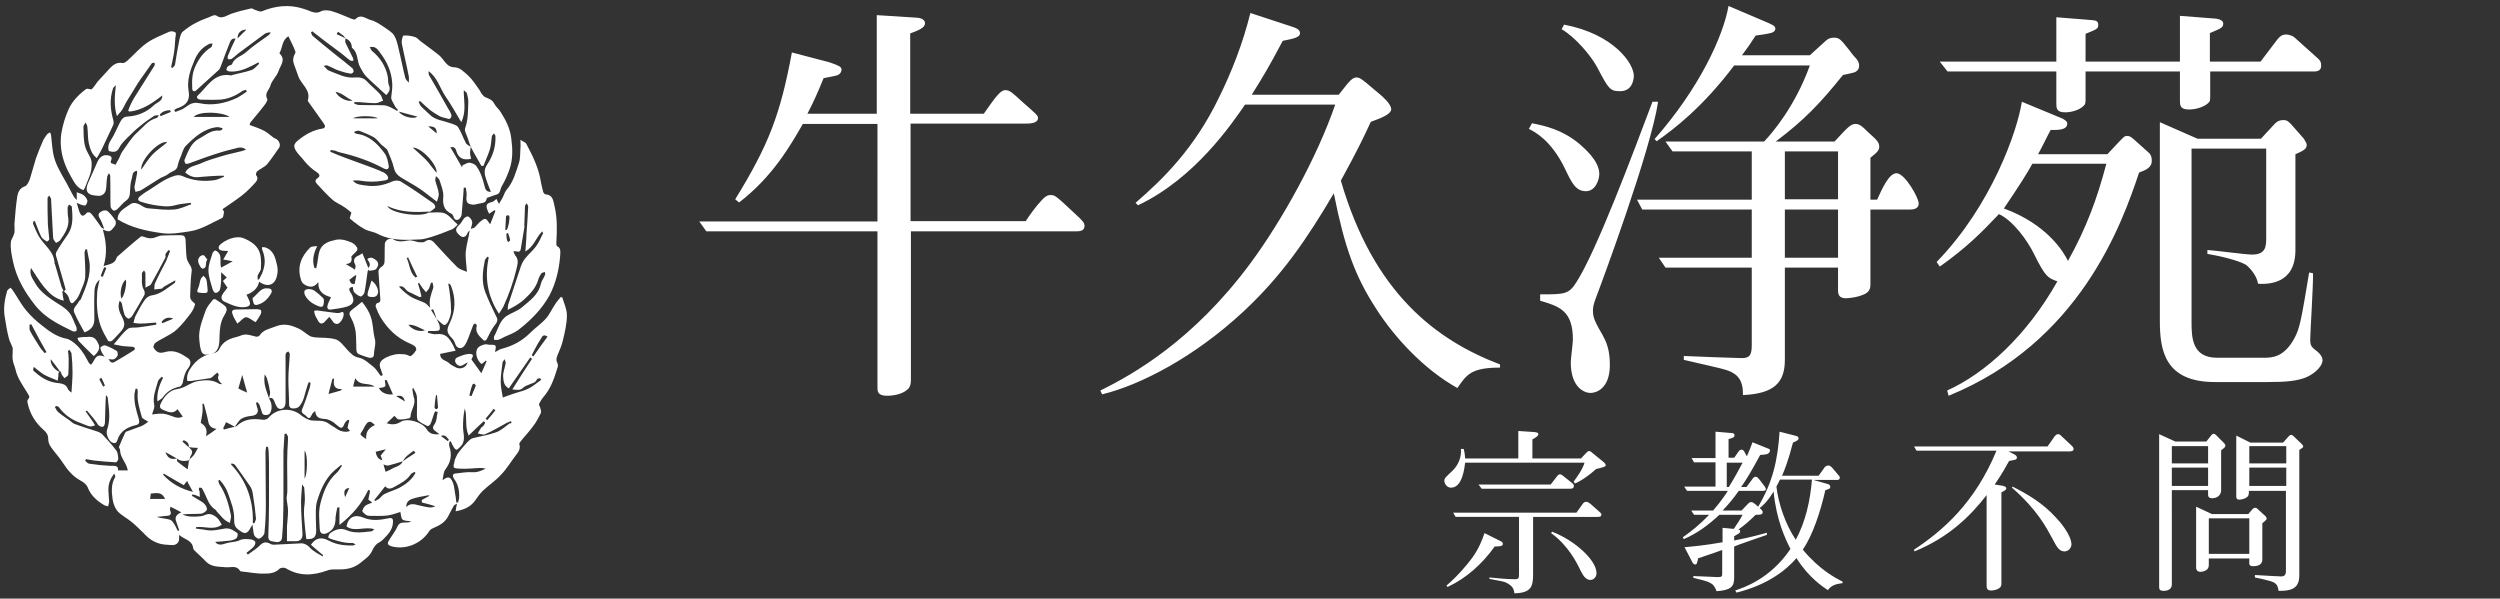
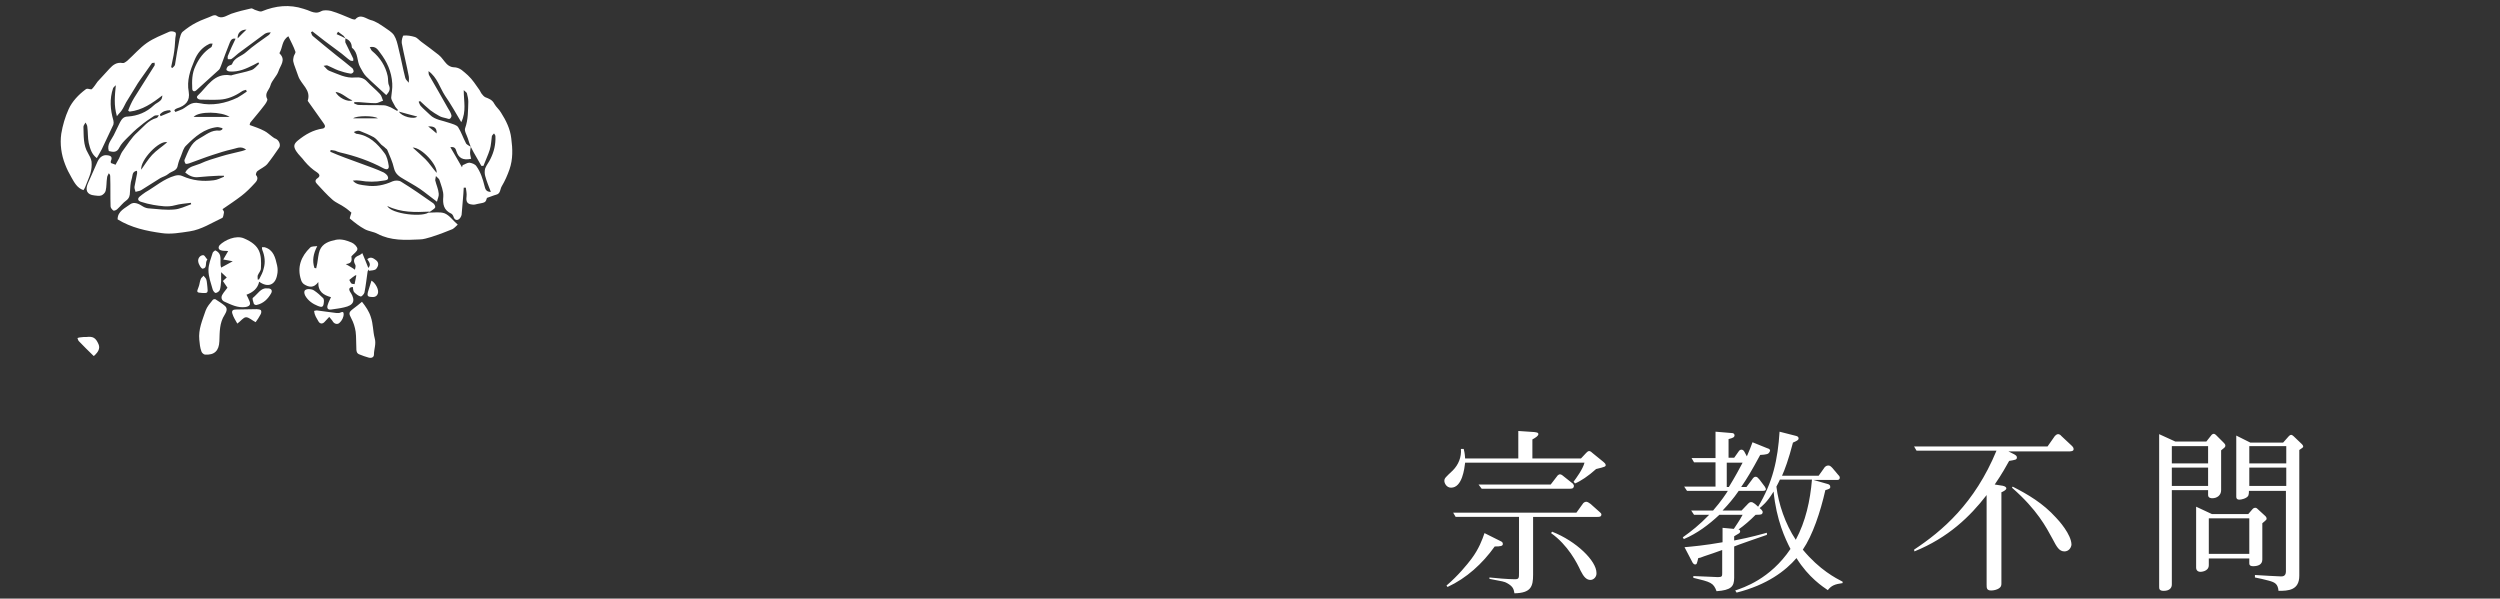
<svg xmlns="http://www.w3.org/2000/svg" version="1.1" id="レイヤー_1" x="0" y="0" viewBox="0 0 710 170" xml:space="preserve">
  <rect x="0" y="0" width="710" height="170" fill="#333333" stroke="none" />
  <style>.st0,.st1{fill:#fff}.st1{fill-rule:evenodd;clip-rule:evenodd}</style>
-   <path class="st0" d="M305.5 65.7h-46.8V107c0 1.5.1 2.9-1.2 3.8-1.6 1.3-4.2 1.6-5.5 1.6-2.9 0-2.8-1.3-2.8-2.7v-44h-48.6l-2-2.8h50.6V35.2H228c-3.6 6.3-8.7 15.1-18.1 22.3l-1.1-.9c9.6-15.6 12.8-24.1 16.1-41.7l10.7 2.8c2.5.9 3.4 1.2 3.4 2.1 0 .2-.1 1.2-1.3 1.6-.6.2-3.3.7-3.8.8-1.9 4.7-3.1 7.2-4.6 10.1H249v-28l11 .7c.7 0 2.7.2 2.7 1.6 0 1.3-1.8 2-4.2 2.9v22.8h20.9c3.3-4.7 4.7-6.7 6.1-6.7 1.3 0 2.1.8 4.7 3.2 4.1 3.6 4.6 4 4.6 4.7 0 1.6-2.5 1.6-3.6 1.6h-32.6v27.7h32.7c1.2-1.8 2.8-4.1 4.6-6 1.3-1.4 2-1.4 2.5-1.4 1.1 0 1.3 0 6.8 5.2 2.5 2.3 2.8 2.7 2.8 3.6 0 1.5-1.6 1.5-2.5 1.5zM413.9 110.2c-9.7-5.4-18-14.6-23-22.4-6.1-9.4-9-17.4-12.1-32.9-7.6 12.9-14.7 23.4-25.8 33.7-13.8 12.8-29 20.7-40 23.4l-.5-1.1c9.2-4.5 26.4-14.2 42.6-36.1 8.9-12 19-30.2 24.1-45.1h-25.6c-3.8 5.5-14.3 21-30.4 28.6l-.7-.7c7.9-6.8 16.7-15.5 23.6-29.7 3.8-7.7 6.9-15.7 9-24.2l11.6 3.8c1.2.4 2.5.8 2.5 1.9 0 1.3-2 1.6-4.9 2.2-4.2 7.9-5.5 10-8.8 15.3h24.7l2.3-2.9c.6-.7 1.6-2 2.7-2 .9 0 1.4.4 2.9 1.6l3.8 3.2c.5.4 3.2 2.7 3.2 4.2 0 1.4-2.7 2.5-5.8 3.6-1.4 3.1-3.5 7.6-8.5 16.7 9.3 32 27.1 45.3 45.2 52.2v.9c-8.2 0-9.5 2-12.1 5.8zM450.4 54.3c-2.9 0-4-2.3-6.1-6.7-3.8-7.7-8.3-10.1-10.1-11l.9-1.6c4 .8 8.7 1.9 13.5 5.9 1.2 1.1 5.6 4.7 5.6 8.5 0 1.5-1 4.9-3.8 4.9zm2.8 30.4c-.7 1.9-.8 2.7-.8 3.4 0 1.6.1 2.6 2.6 6.8 1.1 2 2.2 4.2 2.2 8.7 0 7.2-4.3 8-5.5 8-1.6 0-5.6-1.4-5.6-8.7 0-.9.6-5.5.6-6.5 0-8.2-3.9-9.4-9.3-11v-1.8c6.8 0 8.1 0 10.2-3.3 5.8-8.9 16.3-37.1 21.7-51.4h1.6c-2.1 14-16.2 51.9-17.7 55.8zm6.9-58.8c-2.9 0-3.3-.7-6.5-6.8-1.9-3.5-6.3-8.6-10.1-10.8l.7-1.3C458.4 9.7 464 18.1 464 21.5c0 .5-.1 4.4-3.9 4.4zm82.5 33.6h-11.4v21.1c0 .9 0 2.1-1.6 2.9-2.3 1.1-5 1.2-5.4 1.2-1.4 0-2.2-.6-2.2-2.1V76h-15.1v26.2c0 6.5-3.1 9.6-11.9 10 0-1.6 0-4.6-2.7-6.2-1.6-1.1-4.3-1.5-14.1-3.8v-1.1c2 .1 14.8.6 16.4.6 2.1 0 2.9-.6 2.9-3.6V76H473l-1.9-2.8h26.4V59.5h-31.1l-1.5-2.8h32.6V43H475l-2-2.8h28c2.4-2.5 8.8-10 13-21.6h-21.5c-9 11.9-17 18-22 21.5l-.6-.6c12.7-14.4 19.5-29.2 21-37.8L501 6c2.1.9 3.2 1.3 3.2 2.1s-.8 1.2-1.4 1.3c-.7.2-3.3.6-4.2.7-1.3 2-2 3.1-3.9 5.6H514c.7-.6 3.8-3.5 4.5-4.1.7-.6 1.3-.9 2.3-.9 1.6 0 1.9.4 4.6 3.8.2.4 1.6 2 1.9 2.3.4.6.7 1.1.7 1.8 0 1.1-.6 1.6-1.2 1.9-.5.2-2.9.7-3.4.8-6.5 8.1-11 12.8-19.1 18.9H521c3.8-4.1 4.6-5 6-5 1.2 0 2.1.9 3.5 2.3 2.3 2.1 3.2 2.8 3.2 4.1 0 .9-.2 1.4-2.5 3.2v11.9h1.9c1.3-2.8 3.3-7.5 5.5-7.5 2.4 0 6.3 7 6.3 8.5.1 1.2-.9 1.8-2.3 1.8zM522 43h-15.1v13.6H522V43zm0 16.5h-15.1v13.7H522V59.5zM607.5 49c-4.9 14.7-16.8 48.2-54.1 63.4l-.4-1.5c10.7-4.8 22.5-15.4 31.3-31-2.6-.9-3.4-1.2-6.6-7.7-2-4.1-6.1-9.6-10-11.4-4.9 5.2-9.4 9.7-16.8 14.9l-.9-1.3c15.6-16 23-37.4 24.2-45.5l11.6 4.8c.6.4 1.3.7 1.3 1.4 0 2-3.1 1.8-4.7 1.8-.4.6-2.9 5.8-3.6 6.9h19.7l2.9-3.1c1.5-1.5 1.8-2.1 2.7-2.1s1.5.6 2.5 1.5l3.8 3.4c.5.5.7 1.3.7 2 .1 2.1-1.7 2.8-3.6 3.5zm49.7-28.7h-29.5V27c0 1.4 0 1.8-.6 2.3-1.2 1.1-3.5 1.8-5.4 1.8-2.6 0-2.6-1.2-2.6-2.7v-8.1h-26.8v7.5c0 1.4 0 1.8-.6 2.3-1.1 1.1-3.3 1.8-5.2 1.8-2.5 0-2.5-1.2-2.5-2.7v-8.9h-30.9l-2.2-2.8H584V4.9l10 .8c.9.1 1.9.1 1.9 1.3s-.4 1.3-3.6 2.6v7.9h26.8v-13l10.3.8s2 .2 2 1.4c0 1.1-.5 1.3-3.8 2.7v8.1H642l3.4-4.5c1.9-2.5 2.3-3.2 3.9-3.2.7 0 1.9.4 2.3.8l6.8 6.1c.5.5.8.9.8 1.8.1 1.2-.6 1.8-2 1.8zm-80 26.2c-1.5 2.7-3.5 5.9-8.1 12.7 12.3 4.5 17 12.4 18.2 14.9 5.2-9.3 8.3-17.7 10.9-27.6h-21zm77.4 60.8c-2.6.9-5.1 1.2-10.8 1.2H629c-14.3 0-15.6-9.2-15.6-17.3V34.7l10.7 4.7h18l3.8-4.1c.5-.5 1.1-1.2 2.6-1.2 1.1 0 1.5.5 2.2 1.2l3.6 4.1c.7 1.2.8 1.3.8 1.8 0 1.1-.9 1.6-3.2 2.6V71c0 9.9-8 9.7-10.6 9.6-.4-2.6-2.7-4.8-3.3-5.3-2-1.3-7.5-2.6-11.1-3.2V71c2 .1 10.8 1.3 12.7 1.3 4 0 4-2.5 4-4.8V42.2h-21.2v49.3c0 4.2.1 10.1 7.2 10.1h13.3c2.2 0 5.8 0 8.8-5.7 1.4-2.7 1.8-4.6 4.1-18.5l1.1.2c.1 2.9-.8 17.1-.8 18.8 0 1.9.4 2.2 2.1 3.5.8.7 1.4 1.5 1.4 2.5-.2 2.1-2.9 4.1-5 4.9z" />
  <g>
-     <path class="st1" d="M124 90.6c.3.6.6 1.1.8 1.7.1.5.2 1 0 1.4-.1.2-.7.3-1.1.3h-2.1c0 .2-.1.3-.1.5.8.2 1.6.5 2.4.4 2.7-.3 3.6 1 4.8 3.2.2.4.4.9.7 1.5-1.5.3-3 .6-4.4.9 0 1.9 1.8 1.8 2.6 2.7.4.4 1.1.7 1.6 1 1.4.9 3.2.3 3.6-1.3-.5.3-.9.5-1.2.7-.8.5-1.4.4-2-.3-.6-.7-.4-1.5.3-1.8 1.1-.5 2.4-1 3.5-1 1.7.1.5 1.2.5 1.6 1 1.4 1.8 2.5 2.8 3.9.5-1.2 1-2.3 1.5-3.4l-.2-.2c-.4.3-.8.7-1.2 1-1.4-1-2.1-3.5-1-4.7.5-.5 1.2-.7 1.9-.9.4-.1.8.1 1.2.1 2.1 0 2.1 0 1.7 2.1.8-.4 1.4-.9 2.1-1 3-.8 5.6-2.2 7.8-4.4 1.5-1.5 3.2-2.6 4.6-4.2 1-1.1 1.6-2.6 2.5-3.9.5-.8 1.1-1.5 1.7-2.2.1.1.3.2.4.2.5 1.7 1.3 3.3 1.3 5 0 2.5-.6 4.9-1.2 7.4-.3 1.3-.9 2.6-1.4 3.8-.3.8-.6 1.5-.1 2.4.2.4.2 1 0 1.4-.9 3-1.9 5.9-4 8.3-.5.6-.9 1.3-1.2 1.9-.1.3.2.7.3 1 .1.5.4 1.2.2 1.6-.7 1.4-1.4 2.8-2.4 4-1 1.4-2.2 2.6-3.3 4-.2.3-.5.6-.4.9.4 1.3-.3 2.2-1 3.1-1.4 1.8-2.6 3.9-4.2 5.5-1.5 1.7-3.5 3-5.2 4.6-.8.8-1.5 1.8-2.2 2.8-1.3 1.8-3.2 2.6-5.5 3 .1-.8.2-1.3.4-2.2-.4.3-.8.4-.9.6-.5.9-1 1.8-1.5 2.8-.9 1.9-2.5 2.8-4.4 3.6-.5.2-.9.5-1.2 1-2.3 3.5-6.8 5.3-10.8 4.1-.8-.3-1.1-.7-.6-1.5.8-1.4 1.9-2.7 2.5-4.1.5-1.1 1.3-1.1 2.2-1.1.6 0 1.1 0 1.7-.3-.8-.2-1.8-.1-2.4-.5-.5-.3-.5-1.3-.7-2.2-1 .3-2.3.8-3.6 1-1.7.2-3.5.1-5.2.1-.3 0-.7-.1-1-.3-.4-.3-1-.8-1-1.1.1-.5.5-1.2.9-1.5.5-.4 1.2-.5 1.9-.9-.5-.4-.8-.6-1.1-.8.2-.8.3-1.7.5-2.5-.2-.1-.3-.2-.5-.3-1.8 3.9-4.5 7.1-8.2 10v-5h-.6c-.2.9-.4 1.9-.5 2.8 0 1.8-.3 3.3-2 4.3-1.4.8-2.5.5-2.5-1.1-.1-2.3-.4-4.8.2-7.1.8-3.2 2-6.4 4.6-8.7.6-.5 1-1.3 1.5-2-.1-.1-.1-.2-.2-.3-.6.5-1.3 1.1-1.9 1.6-2.7 2.4-4 5.6-5 8.9-.4 1.5-.3 3.1-.3 4.6 0 1.2.1 2.3.1 3.5 0 2-.7 2.6-2.8 2.5-.1-.8-.2-1.6-.3-2.5-.2-2.5-.6-4.9-.2-7.4.2-1.5 0-3.2-.1-4.7 0-.2-.3-.4-.6-.9-.1 1.9-.3 3.4-.3 4.9 0 3 .2 5.9.4 8.9.1 1.7-.6 2.4-2.3 2.3h-2.1v-4.2c.1-1.5.3-2.9.3-4.4 0-1.2-.3-2.3-.4-3.5 0-.7.2-1.4.2-2.1v-2.6c0-2.6-.1-5.2 0-7.8 0-1.6.2-3.2.2-4.9 0-.4-.3-.7-.5-1.1-.2.1-.3.1-.5.2-.1 1.6-.2 3.2-.3 4.9v11.4c0 2.7 0 5.4-.1 8 0 1.7-.2 3.4-.3 5.1-.1 1.1-1 1.4-1.9 1.2-.8-.2-2.1 0-2-1.6.1-3.1.2-6.2.2-9.4v-9.3c0-1.7 0-3.5-.1-5.2 0-.5-.1-1-.2-1.5h-.5c-.1.5-.2 1-.2 1.5 0 4.9.1 9.8.1 14.7 0 2.7-.1 5.5-.4 8.3-.1.6-.8 1.3-1.5 1.6-.3.1-1.2-.5-1.4-1-.3-.8-.3-1.9-.5-3-.1.2-.3.5-.5.8-.7 1.5-1.5 1.9-2.5 1.3-2-1.3-2.2-1.6-2.2-4s-.9-4.5-1.6-6.6c-.5-1.6-1.4-3-2.5-4.2-.1 0-.3.1-.4.2.1.3.1.7.3 1 1.8 2.7 2.7 5.8 3.3 8.9.1.6-.2 1.3-.3 2.1-1.8-.7-2.6-2.1-3.7-3.2-.2-.2-.2-.5-.5-.6-1.9-1.2-2.3-3.4-3.3-5.2-.2-.3-.3-.7-.5-.9-.1-.1-.5-.1-.7-.1-.1 0-.1.4-.1.6 0 .2.2.3.2.5 0 .5 0 1 .1 1.5-.4-.1-.9-.3-1.3-.5-.3-.1-.6-.1-.8-.2-.1.1-.1.2-.2.4.9.6 1.9 1.1 2.8 1.7.5.3.9.7 1.2 1.2.2.3.4 1 .2 1.2-.4.5-1 .9-1.6 1-1.8.1-3.5 0-5.3.2 1.7.8 3.5.7 5.3.5.8-.1 1.6-.7 2.4-.6.7 0 1.5.5 2.1 1 .6.5.9 1.3 1.4 2-2.2 1.7-4.9.4-7.3.7 0 .1 0 .3-.1.4 1 .2 1.9.2 2.8.4 1.9.4 3.7-.1 5.5-.4 1.5-.2 2.5.6 3.5 1.3.2.1.1 1.1-.2 1.4-.4.4-1.1.6-1.7.7-1.5.2-3 .3-4.4.4.9 1.1 1.9.8 3.1.4 1.2-.4 2.6-.3 3.7-.8 1.2-.6 2.3-.4 3.5-.3.4.1 1 .4 1.1.7.1.3-.1 1-.4 1.3-.6.7-1.4 1.2-2.1 1.8.1.2.3.4.4.5 1.1-.8 2.2-1.5 3.2-2.4.9-1 1.8-1.4 3.1-.7.3.2.7.3 1 .3 2.7-.1 5.3-.3 8-.4.7 0 1.6.5 2.1 1 1.1 1.3 2.5 1.9 3.8 2.7.1-.1.1-.2.2-.3-1.2-1-2.4-2-3.5-3 1.4-2 3-2.3 5.2-1.1 2.1 1.1 4.5 1.4 6.9 1.3.1 0 .3-.2.6-.3-.4-.2-.7-.4-.9-.4-2.1.1-4-.5-6-1.1-.3-.1-.9-.4-.9-.5.1-.4.3-1 .6-1.2 1.4-1 2.9-1.6 4.7-.8 2.3 1 4.7.5 7 .3.2 0 .3-.2.8-.6-2.7-.9-5.6.9-7.9-.8.5-2.7 2.4-3.5 4.8-2.5 2.3 1 4.8.7 7.1.2 1.2-.3 1.4.3 1.3 1.2-.1 2.2-1.6 3.6-3 5-.5.5-1.2.7-1.7 1.2s-.9 1.1-1.2 1.8c-.7 1.6-2.1 2.4-3.4 3.5-2 1.6-4.3 1.9-6.8 1.8-.8 0-1.8 0-2.5.3-4.1 1.5-8 1.7-11.8-.6-.5-.3-1.6-.2-1.9.2-1.2 1.2-2.8 1.3-4.1 1.3-2.2.1-4.4-.4-6.6-.6-.2 0-.4-.1-.5-.3-1-1.5-2.5-.8-3.9-.9-2-.2-4.1 0-5.7-1.6-1-1.1-2.2-2.1-3.2-3.1-.2-.2-.3-.4-.4-.5-.2-2.6-2.7-2.7-4-4-.1.8.1 1.6-.3 2.1-.8 1.2-2.2.7-3.3.7-2.1-.1-4-.9-5.5-2.3-.4-.3-.7-.7-1-1-1.1-1-2-2-3.2-3-1.3-1.1-2.9-1.9-4.1-3.1-.8-.9-1.3-2.2-1.5-3.4-.3-2.1-.5-4.4.7-6.4.1-.2 0-.6-.3-1-.3.6-.8 1.1-1 1.7-1 2-.5 4.1-.4 6.2 0 .4-.2.9-.3 1.4-.4-.1-.9-.2-1.2-.4-2-1.2-3.7-2.7-4.6-5-.3-.8-1.2-1.5-2-1.9-2.2-1.2-3.7-3-5-5-1-1.6-2.3-2.9-3.4-4.5-.5-.7-.8-1.5-.8-2.3 0-1.2-.5-1.9-1.3-2.6-2.3-2-3.8-4.4-4.5-7.4-.1-.4-.2-.9 0-1.2.9-.9.1-1.4-.3-2.2-1.2-2-2.7-4-3.2-6.4-.2-.9-.7-1.8-.8-2.8-.1-.7 0-1.5 0-2.3 0-.4.1-.9-.1-1.3-.3-.8-.8-1.6-1-2.5-.5-1.9-.8-3.8-1.1-5.7-.5-2.6-.1-5.1.6-7.6.1-.4.6-.7 1-1 .3.3.6.7.8 1C5 84.5 6 86.4 7.3 88c1.4 1.7 3 3.2 4.7 4.5 2 1.6 4.2 3.2 6.9 3.7.5.1 1.1.4 1.5.7 2.2 1.5 3.5 3.6 4.7 5.9.1.3.4.5.7.8 1.2-1 1.1-3.5 3.9-2.3-.5-.8-.8-1.1-.9-1.5-.2-.4-.4-1-.2-1.2.3-.3.9-.6 1.3-.5 1.2.4 2.3 1 3.3 1.6.2.1.3.9.2 1.3-.2.4-.6.8-1 1-.5.2-1 0-1.6 0 .7 1.1 1.1 1.2 1.9.7 1.8-1 3.5-2.1 5.3-3.2.2-.1.4-.5.3-.6-.1-.2-.4-.4-.6-.4-.9-.1-1.9-.1-2.8-.2-.7-.1-1.4-.3-2.6-.5 1.5-1.7 2.5-3.2 4-4.4.6-.5 1.9-.3 2.8-.4 1.8-.2 3.5-.5 5.3-.8 0-.2 0-.4-.1-.6-1.5.1-2.9.3-4.4.3-.7 0-1.3-.1-2-.2.2-.7.3-1.4.6-2 .8-1.5 1.6-3.1 2.6-4.5.4-.6 1.2-1.2 2-1.3 2.7-.4 4.5-2.2 6.6-3.6 0 0 0-.2.1-.7-1.2.7-2.2 1.2-3.2 1.8-.3.2-.5.6-.8.6-.7.1-1.3.1-2 .2.1-.6 0-1.2.2-1.7 1-2.2 2.1-4.3 3.2-6.4.4-.9.7-1.9 1.1-2.8-.1-.1-.3-.2-.4-.3-.3.4-.7.7-.9 1.2-.1.2.1.7 0 .9-1.3 2.5-2.7 5.1-4.1 7.6-.2.4-.8.5-1.6 1v-4c0-.3-.2-.6-.4-.9-.2.3-.6.6-.6.9.1 1.6-.3 3.2.6 4.7.2.4.3 1 .1 1.4-1.1 2-2.3 4-3.5 6-.2.3-.9.8-1.1.7-.5-.3-.9-.7-1.1-1.3-.3-1-.5-2-.7-3-.1-.3-.3-.5-.6-.8-.7 1.7-.1 3.2.6 4.5 1 1.9 1 2.9-.5 4.5-.8.8-1.5 1.7-2.3 2.4-.2.2-1 .2-1.1 0-.8-1.4-1.6-2.8-2.1-4.2-1.1-3.1-1.2-6.3-1-9.6.1-1.1.4-2.2.7-3.6-1.5 1.3-1.5 2.9-1.5 4.3-.1 2.3 0 4.6 0 6.8 0 1.9-.7 3.1-2.8 3.9-1-1.8-2.1-3.7-2.9-5.6-.6-1.3.8-2.1 1.3-3.2.1-.2.5-.4.6-.7 1.4-3.4 2.9-6.7 2.4-10.5-.2-1.2-.5-2.4-.7-3.6h-.4c-.1.4-.3.7-.3 1 .1 2.4.3 4.7.2 7-.1 1.2-.7 2.5-1.2 3.7-.2.6-.5 1.2-.8 1.8-.3.5-.7 1-1.2 1.5-.6.6-.9.3-1.2-.4-.2-.6-.3-1.2-.7-1.7-.3-.4-.7-.7-1.1-1.1-.1.1-.2.1-.3.2.1.8.2 1.7.4 2.6-2.6-.6-4.2-2.2-5.6-3.9-1.3-1.6-2.4-3.5-3.7-5.4-.6 1.9.6 3.2 1.3 4.5 1.3 2.2 3.4 3.7 5.5 5.1 1.4.9 2.9 1.7 4 3 1 1.2 1.4 2.8 2.1 4.2.1.3.1 1 0 1.1-.3.2-.9.2-1.2 0-3.9-1.9-7.8-3.8-10.6-7.4C7 82.9 4.7 79 3.7 74.3c-.4-1.9-.8-3.7-.6-5.6 0-.5.4-1 .6-1.5.1-.3.3-.7.4-1.1.1-.8 0-1.6 0-2.4.2-2.6.4-5.3.8-7.9.2-1.2.7-2.4 2.2-2.9.6-.2 1.1-1.3 1.4-2.1.6-1.9 1.1-3.9 1.7-5.8.6-1.7 1.3-3.4 2-5 .3-.7.8-1.3 1.2-1.9.2-.2.5-.3.8-.5.1.3.3.5.3.8.2 1.7.3 3.4.6 5.1.5 2.9 2 5.3 3.4 7.8.9 1.5 1.6 3.1 2.5 4.6.2.3.5.6.8.9v-2.2c.7.3 1.4.4 1.9.8s.9.9 1.1 1.5c.1.4-.2 1.1-.5 1.4-.3.2-.9-.1-1.4-.2-.2-.1-.4-.2-1.1-.5.3 1.1.5 1.9.8 2.7.4.9.9 1.4 1.8.4.6-.8 1.3-.3 1.7.2 1 1.2 1.8 2.5 2.7 3.7.1.1.3.2.8.4-.5-1.3-.8-2.3-1.4-3.2-.6-1.1.2-1.5.7-1.8.4-.3 1.3-.3 1.6-.1.9.8 1.7 1.8 2.3 2.8.2.3.1 1.2-.2 1.5-.6.7-1.1 1.8-2.3 1.4-.3-.1-.6-.2-1.1-.4 1 3.5 1.3 6.9.2 10.4 1.4-.6 3.1-.5 3.7-2.3 0-.1.1-.3.2-.4 2.2-1.9 4.4-3.9 6.7-5.7.4-.3 1.3.3 2 .4.5.1 1 .1 1.5 0 .8-.2 1.6-.6 2.3-.7 1.9-.1 3.7-.1 5.6-.1.8 0 1.2.4 1.3 1.2.1 1.7.1 3.5.3 5.2.1.6.4 1.2.7 1.7.5.7.9 1.4.7 2.4-.3 2.3-.3 4.6-.4 6.9 0 .3.1.7.3 1 .3.5 1.1.9 1.1 1.2-.2.8-.6 1.7-1.1 2.4-1.2 1.6-2.5 3.3-4 4.7-1 1-2.3 1.6-3.5 2.3-.9.5-1.9 1-2.7 1.6-.3.2-.6 1.1-.5 1.3.3.6.9 1.2 1.5 1.4.6.2 1.4 0 2.1-.2 2.5-.6 4.4.6 6.3 1.9.9.7.6 1.9 0 2.7-1 1.2-1.3 2.7-1.6 4.2-.1.4-.5 1-.8 1.1-2.1.4-3.7 1.4-4.9 3.1-.3.4-.8.6-1.5 1.1-.2-2.6.6-4.7 1.6-6.7-.1-.1-.2-.2-.4-.3-.3.4-.9.8-1 1.2-.6 2.2-1.6 4.4-1.1 6.8.2.8-.4 1.8-.6 2.7.9-.1 2-.3 3.2-.2.8.1 1.7.4 2.5.7 1.1.5 2.1.6 3 .1l-1.5-2.1c-1.3 1.6-2.8.7-4.3.1-.8-.4-.8-1-.4-1.8 1-2 2.5-3.7 4.6-4 2.3-.3 3.9-2 6.1-2.3 1.9-.3 3.9-.4 5.7.7.2.2.6.2 1 .2-.8-.7-1.5-1.4-1-2.6.1-.2-.2-.5-.4-.7-.2.2-.4.4-.7.6-.4.4-.9.9-1.3 1-1.8.3-3.6.5-5.4.8h-1.1c-.3-1.6.4-2.9 1.2-4 1.5-2.1 3.6-3.5 6.3-3.9.6-.1 1.4-.6 1.6-1.2 1-2.1 2.8-2.9 4.9-3.4.8-.2 1.7-.7 2.5-.7 1 0 2 .4 3 .6.3.1.9-.1 1-.3 1.1-1.7 2.9-1.9 4.6-2.6 2.5-1 4.5-.3 6.5.6 1.1.5 2 1.4 3 2 .4.3 1 .4 1.5.5 2.1.2 4.2 0 6.1.6 1.2.4 2.2 1.8 3.2 2.9 1 1 1.7 2 3.4 2.3 1.5.3 2.9 1.7 4.2 2.7.8.7 1.3 1.7 2 2.5.2-.1.3-.2.5-.3-.2-.5-.3-1-.5-1.5-.8-1.8-.2-2.6 1.5-3.5 1.5-.7 3-1.1 4.7-.9.3 0 .6 0 .9.1.5.1 1.2.6 1.4.4.6-.4 1.1-1 1.5-1.7.1-.2-.1-.8-.3-1-.5-.4-1.1-.7-1.6-.9-3.5-1.5-6.1-4-8.1-7.2-.6-1-1.1-2.1-1.5-3.2-.1-.3.2-1 .4-1 .9-.2 1-.6.9-1.4-.2-2.4-.3-4.9-.5-7.3-.1-.9.4-1.4 1.1-1.8.3-.2.6-.8.6-1.2.1-1.7 0-3.4.1-5.2.1-1 1.5-1.8 2.3-1.3 1.4 1 3 .6 4.3.4 1.3-.2 2.1.4 3.2.5.5 0 1.2.1 1.6-.2 1.1-.8 1.9-.5 2.7.4 2.1 2.3 4.2 4.6 6.4 6.8.7.7 1.9 1 2.8 1.4-.1-2-.5-4-.3-5.9.2-1.9.8-3.8 1.1-5.9-.3.3-.6.6-.7 1-.6 1.1-1.4 1.2-2.3.3-1.1-1-1.2-1.7 0-2.8.6-.5.9-1.3 1.4-1.9.3-.3 1-.7 1.2-.5.5.3 1 .9 1.1 1.5.1.5-.2 1.2-.4 2 .5-.2.8-.2 1.1-.4.5-.5.9-1 1.4-1.5 1.7-1.4 1.7-1.3 3 .6.6-1.4 1-2.6 1.5-3.8-.1-.1-.2-.2-.3-.2-.4.3-.8.5-1.5 1-.3-.7-.7-1.4-.7-2-.1-.9.7-1.1 1.4-1.3.5-.1.9-.5 1.4-.9.2.5.4.8.7 1.4.4-.6.7-1.2 1-1.7.4-.7.6-1.6 1.1-2.2 2-2.3 2.7-5.1 3.6-7.8.4-1.3.3-2.7.4-4.1.1-.7 0-1.3 0-2.4.7.5 1.5.7 1.7 1.2 1.8 3.4 3.5 6.8 4.1 10.7.2 1 .4 2 .7 3 .1.2.4.6.7.6 2.2.2 2.1 2 2.5 3.4.8 3.4.7 6.8.5 10.3 0 .3 0 .9.2 1 1.2.6.9 1.6.9 2.6-.3 4-1.2 7.8-3 11.3-2.2 4-5.4 7.2-8.9 9.9-1.2.9-2.7 1.4-4 2-.5.3-1.1.6-1.7.8-.4.1-.8 0-1.2 0 0-.4-.1-.8.1-1.1 1.1-2 1.5-4.5 3.7-5.8 1.3-.8 2.9-1.3 4.1-2.3 2.2-1.9 4.7-3.5 5.4-6.7.2-.9.9-1.7 1.2-2.6.1-.2 0-.5-.1-.8-.3.2-.8.2-1 .5-.4.6-.7 1.2-.9 1.9-.7 2.3-2.3 3.9-3.9 5.4-1.3 1.2-2.9 2.1-4.7 3 0-.5 0-1 .1-1.4 1.2-3.6 2.4-7.3 3.6-10.9.3-.9.8-1.8 1.4-2.5.9-1.1 2-2 2.9-3.2.8-1.1 1.4-2.4 2-3.7.1-.1-.1-.3-.2-.6-1.8 1.7-2.3 4.3-4.8 5.7.1-1.8.3-3.2.3-4.7.2-2.7.4-5.3.5-8 0-.3-.3-.7-.4-1-.2.3-.5.6-.5.9-.1 1.8-.1 3.5-.2 5.3 0 .3.1.5 0 .8-.3 2-.7 4-1 6-.2 1.4-1.3.4-2.1.7.2.4.3.8.5 1.1 1.1 1.2.7 2.5.4 3.8-.9 3.8-2.2 7.4-3.8 10.9-.3.5-.6 1-1.2 1.9-3.3-5.1-4.1-10.3-2.9-16-.1-.1-.3-.1-.4-.2-.2.3-.6.7-.7 1-.6 3-1 6.1.1 9 .9 2.3 1.9 4.5 3 6.7.5.9.7 1.5-.1 2.5-1 1.2-1.7 2.7-2.4 4.1-.4.8-.9.6-1.3.1-1.1-1-2.1-2.1-1.6-3.8 0-.2-.2-.5-.4-.6-.2 0-.5.2-.6.4-.5 1.2-.9 2.5-1.4 3.7-.3.8-.7 1.7-1.2 2.3-.9 1-2.1.6-2.5-.6-.2-.6-.5-1.3-1-1.7-1.5-1.6-1.5-2.3-.6-4.2 1.7-3.5 1.8-7 .4-10.6-.1-.2-.2-.3-.3-.5-.1-.1-.2-.1-.5-.2.2 1.2.4 2.2.5 3.3.2 1.5.3 3 .3 4.6 0 .8-.3 1.7-.6 2.4-.2.6-.7 1.4-1.2 1.5-.4.1-1-.6-1.5-1-.1-.1-.4-.4-.8-.7-.3-.9-.6-1.9-1-2.8-.2.1-.4.2-.6.2.6.9 1.1 1.8 1.6 2.6zm-73.8 39.6c-1.1-.6-2.1-1.2-3.2-1.8.6 1.7 1.5 2.2 3.2 1.8.1.3 0 .7.2.9.8.7 1.7 1.3 2.9 2.2.1-.9.3-1.8.4-2.7.5-.5 1-.9 1.4-1.4.4-.6.8-1.4 1.1-2-.8 0-1.7-.1-2.5-.2 0 0-.1 0-.1.1.2-1.3-.6-1.7-1.4-2.1l-.4.4c.6.5 1.2 1.1 1.9 1.7.8.6 1.2 1.3.5 2.3-.3.3-.2.8-.3 1.3-1.4.3-2.6.4-3.7-.5zm64.2.8c-.5.2-1.1.3-1.6.5-.8.2-1.6.5-2.5.7-.4.1-.8-.1-1.4-.3.3.9.4 1.5.6 2.1.7-.3 1.2-.5 1.7-.8 1.1-.7 2.6-.8 3.2-2.2 1.2-.9 2.4-1.6 3.6-2.4-.2-.2-.3-.4-.5-.6-1.1.8-2.4 1.6-3.1 3zm-38-17.9c.1-.6.4-1.2.3-1.8-.2-1.3-.5-2.6-.9-3.9-.1-.3-.3-.5-.6-1.1-.5 2.7.5 4.7 1.2 6.8.3.7.7 1.3.7 2 .1.7 0 1.6-.4 2.2-.3.7-1.9.8-2.2.1-.3-.8-.5-1.6-.8-2.4-.1-.3-.4-.5-.6-.8-.1.1-.3.1-.4.2l.3 1.2c.6 1.5 0 2.3-1.5 2.5-1 .1-2.1.3-2.9.8-.8.5-1.3 1.5-1.9 2.3-.8-.4-1.6-.9-2.5-1.3-.3.6-.5 1.2-.8 1.7.1.1.1.3.2.4 1-.3 2-.6 3.1-.8.2-.1.4-.1.5-.2 2.1-2 4.5-2.2 7.3-1.8.6.1 1.4-.1 1.8-.6 2.3-2.7 6.5-3 9.3-.6.8.6 1.8 1.2 2.8 1.4 1.6.2 3.3-.2 4.8.8.8.6 1.8 1.1 2.6 1.7 1 .7 2.9 1 3.6.4-.3-.3-.6-.6-.7-.8.2-.8.3-1.5.5-2.1-.1-.1-.2-.1-.4-.2-.3.3-.7.6-.9 1-.7 1.7-1 1.6-2.4.4-.8-.8-2-1.5-3.1-1.6-1.7-.1-2.7-.4-2.9-2.3-.5.4-.8.7-1 1.2-.5 1-.8 1.1-1.5.3-.2-.2-.4-.4-.6-.5-.7-.4-.9-.9-.5-1.7.8-1.9 1.4-3.8 2-5.7.2-.5.2-1 .3-1.6-.2-.1-.4-.1-.5-.2-.2.5-.4.9-.5 1.4-.7 1.9-.8 4-2.3 5.6-.4.4-1.1.5-1.7.5-.6 0-1.1-.3-1.1-1.2 0-2.4-.2-4.7-.2-7.1 0-2.4.3-4.7.4-7.1 0-.2-.2-.5-.4-.8-.3.2-.7.3-.7.6-.2.5-.1 1.1-.1 1.6v11.9c0 .9-.1 1.9-1.1 2.2-1.1.2-1.4-.6-1.8-1.4-.4-1-.6-2-1.8-1.6zm-51.7 3.5c-.1.1-.3.2-.4.2l2.1 3c.2.3.4.7.6 1-.5.1-1 .4-1.5.3-.9-.2-1.8-.7-2.7-1-2.5-.9-4.5-2.3-6.1-4.5-.1-.2-.5-.2-.8-.3l-.3.3c.3.5.5 1.1.9 1.4.9.8 2 1.5 3 2.2.6.4 1.1 1 1.7 1.2 2.1.8 4.2 1.4 6.3 2.1.6.2 1.2.5 1.6.9 1.4 1.5 2.7 2.9 3.9 4.5.5.6.5 1.6.6 2.4 0 .3-.4 1-.7 1-2-.1-4.1-.3-6.1-.5-.8-.1-1.6-.3-2.4-.4-.1.2-.1.3-.2.5.4.3.8.8 1.2.8 2 .3 3.9.5 5.9.6 1.2 0 2.4-.2 2.2 1.3h2.8s0-.2-.1-.4c-.4-1.9-2.1-3.3-2.1-5.4 0-.3-.4-.7-.3-.9.5-1.3 1.1-2.6 1.7-3.9.1-.2.3-.5.6-.5 1.4-.5 2.8-1 4.1-1.5.7-.3 1.3-.8 1.9-1.2-.8-.6-1.7-.9-1.8-1.3-.6-2.2-1.4-4.5-1.2-6.9.1-.4-.1-.8-.1-1.2h-.5c-.1.5-.2.9-.3 1.4-.2 2.5.5 4.8 1.2 7.1.2.8.3 1.6-.7 1.8-2.5.6-4.6 1.7-5.4 4.4-.3 1-1 .8-1.6.5-.9-.5-1.7-2.5-1.3-3.5 1.1-3.1.5-6.1.2-9.1 0-.3-.3-.5-.5-.8-.2 2.7-.2 5.3-.3 7.9 0 .4-.3 1.1-.6 1.1-.4.1-1-.2-1.3-.5-.8-1.3-2-2.7-3.2-4.1zm120.6 3.3c-.1-.1-.2-.2-.2-.3-.4.2-.8.3-1.2.5-2 1.1-4 2.3-6.1 3.2-.6.3-1.4-.1-2.1-.2.3-.6.6-1.1 1-1.7.2-.2.5-.3.6-.5.2-.3.4-.6.5-.9-.1-.1-.3-.2-.4-.4-1.4 1.3-2.8 2.6-4.3 4.1-1.2-2.7-.3-5.3-1.1-7.7-.4 1.8-.5 3.6-.5 5.3 0 2 1 4-.9 5.7-.3.3-.8.8-1 .7-.4-.1-.7-.6-.9-1-.3-.4-.4-.9-.7-1.4-.1.1-.3.1-.4.2 0 .4-.1.9 0 1.2.8 2.4.5 4.5-1.1 6.6-.6.8-.6 2-.8 3.1 1.5-1.2 2.2-1.1 2.9.6.5 1.2.5 2.7.8 4 .1.6.1 1.1.2 1.7h.5c.1-.5.3-1 .3-1.4.1-2-.3-3.8-1.5-5.4-.4-.6-.4-1.3.3-1.4 1.7-.2 3.4-.5 5-.4 1.4.1 2.5-.4 3.7-1-.6-.2-1.2-.2-1.8-.2-1.8.1-3.7.3-5.5.2-2-.1-2-.2-1.5-2.1.1-.2 0-.4.1-.5.3-.6.5-1.2.9-1.8.8-1.1 1.7-2.1 2.6-3.1.4-.4.9-.9 1.4-1.1 2.2-.6 4.5-.9 6.7-1.7 1.5-.5 2.7-1.7 4-2.6.3.2.4-.1.5-.3zM18.1 82.7c.1-.1.2-.1.4-.2 0-.2.2-.3.1-.5-.9-3.1-1.8-6.2-2.7-9.4-.1-.4 0-.9.2-1.2 1-1.7 2.1-3.3 3.2-4.9 1.6-2.4 1.3-5.1 1.1-7.8 0-.2-.5-.4-.8-.6-.1.3-.4.6-.4.8 0 1 0 2.1.2 3.1.3 2.5-1 4.3-2.3 6.2-.2.4-.8.5-1.2.8-.3-.5-.7-.9-.8-1.3-.2-3.7-.4-7.5-.6-11.2 0-.3-.4-.6-.5-1-.2.3-.5.5-.5.8 0 2.5 0 5 .1 7.5.1 1.4.3 2.8.4 4.2 0 .2-.7.7-.7.6-.6-.4-1.3-.8-1.6-1.4-.7-1.4-1.2-3-1.8-4.4h-.4c0 .3-.2.6-.1.8.5 1.1.9 2.2 1.5 3.3 1.5 2.7 4.6 4.5 4.6 8 0 0 0 .1.1.1.6 1.9 1.1 3.9 1.7 5.8.1.7.5 1.3.8 1.9zm133 19.2c-.2-.1-.4-.3-.5-.4-2 2.9-4.1 5.9-6.1 8.8-1.5-.8-1.5-2.2-1.6-3.3-.1-1.2.5-2.5.7-3.8.1-.4-.2-.8-.3-1.2-.2.4-.6.7-.6 1.1-.2 1.8-.5 3.5-.5 5.3 0 1.6.4 3.2.6 4.5 1.1-.4 2.1-.8 3.1-1.1 1.4-.5 3-.8 4.3-1.5 1.2-.6 2.3-1.6 3.5-2.4-.1-.2-.2-.3-.3-.5-.3.1-.8.1-.9.3-.4 1.1-1.4 1.1-2.2 1.5-.6.3-1.2.4-1.7.9-.9.9-1.9.6-3.1.5 2-3.2 3.8-6 5.6-8.7zM124.3 117c-.2-.1-.5-.1-.7-.2-.2.4-.4.7-.5 1.2-.3.8-.5 1.7-.9 2.5-.1.2-.6.6-.8.5-1-.5-1.9-.9-2.7-1.6-.3-.3-.3-1.1-.3-1.6 0-1.7.1-3.5 0-5.2-.1-.8-.6-1.6-1-2.4-.1.1-.2.1-.3.2.1.8.2 1.6.4 2.4.8 2-.9 3.6-.9 5.5 0 .2-.3.4-.4.5-1 .2-2 .4-3 .3-.4 0-.8-.7-1.2-1-.7.7-1.5 1.4-2.2 2.1 1.3.4 2.6.5 4-.4 1.9-1.2 6.1.1 7.3 2 .8 1.3 1.8 1.7 3.7 1.5-.3-.2-.5-.4-.8-.6-.8-.6-1.5-1-.6-2.2.7-1 .6-2.3.9-3.5zm-107.9-8.9c-1.4-.6-2.6-1-3.7-1.6-1.1-.6-2-1.5-3.1-2.3-.2.5-.2.9-.1 1.1 1.8 1.6 3.7 3 6.3 3.4 1.2.2 2.9.1 3.5 1.8.2.5.8.8 1 1 .1-1.9.3-3.8.3-5.7 0-1.8-.1-3.6-.3-5.4 0-.3-.4-.6-.5-1-.2.1-.3.1-.5.2.1.8.2 1.6.2 2.3 0 1.5 0 3-.1 4.5-.1.4-.7.7-1.1 1-.2-.3-.5-.6-.7-.9-.2-.3-.2-.7-.4-1.1-.2.2-.4.3-.6.5 0 .6 0 1.1-.2 2.2zm103.3-23.9c-.2.1-.3.1-.5.2-1-.5-2-1-3.1-1.5-1-.4-1.3-2-2.8-1.5 1 1.1 2.1 2.1 3.4 2.9 1.2.7 2.6 1.1 3.9 1.7.6.3 1 .9 1.6 1.4-.5-2 .2-3.7.8-5.5.2-.5-.1-1-.1-1.6h-.5c-.2.5-.3 1-.5 1.5-.2.4-.6.8-.9 1.2-.3-.4-.7-.8-1-1.2-.3-.5-.7-1-1-1.5-.1.1-.2.2-.3.2.4 1.2.7 2.4 1 3.7zm-47.9 64.4c.2 0 .4 0 .5-.1.1-.4.4-.8.4-1.2-.2-2.3-.5-4.7-.9-7-.1-.7-.3-1.5-.7-2.1-1.4-2.1-2.9-4.1-4.3-6.1-.2-.3-.7-.4-1-.5-.1.1-.2.2-.2.3 4.5 4.7 6.4 10.3 6.2 16.7zm46.2-14.3l-.3-.3c-.4.3-.9.4-1.1.8-1.1 1.6-2.7 2.4-4.3 3.3-1 .6-2 1.1-2.9 0-1.1 1.4-2.1 2.7-3.1 3.9.1.1.1.2.2.3.4-.2.8-.4 1.1-.6.6-.5 1-1.1 1.6-1.4 1.4-.7 2.9-1.1 4.3-1.8 1.8-1 3.5-2.3 4.5-4.2zm-60.1-19.6c-.1 0-.3 0-.4-.1 0 .9.1 1.7 0 2.6-.1.9-.3 1.7-.5 2.9 1 .6 2.1 1.6 1.5 3.8 1.2-.8 2-1.3 3-2.1-1.7-.2-2.2-1.1-2.4-2.3-.3-1.6-.8-3.2-1.2-4.8zm-7.4 36.1c.1-.1.3-.1.4-.2-.3-.9-.6-1.7-.9-2.6-.4-1.1.1-1.9 1.5-2.5-1.2-.6-2-1.1-3.1-1.6 0 .4-.2.7-.1 1 .5 1.1.1 1.6-1 1.6-.9.1-1.8.2-2.8.3 1.1.4 2.2.4 3.4.7.5.1 1 .4 1.2.8.6.7.9 1.6 1.4 2.5zm69.3-8.1v-.7c.7-.4 1.4-.8 2.2-1.2-.3-.1-.4-.2-.6-.1-1.5.3-3 .5-4.4 1-.9.3-1.7 1-1.6 2.3 1.1-1.2 2.3-.8 3.5-.5 1 .2 2 .5 3 .6.5.1 1.1-.1 1.6-.2 0-.1-.1-.1-.1-.2-1.2-.4-2.4-.7-3.6-1zm-67.6-4.9c-1.8-1-3.8-2.2-5.7-3.3 0 .1-.1.2-.2.3 2.2 2.4 4.9 4 8.5 4.9-.4-.8-.8-1.4-1.1-2-.2-.4-.4-.7-.5-1.1-.3.3-.6.6-1 1.2zm-39.5-37.5c.1-.1.3-.2.5-.3-1.5-2.6-2.9-5.2-4.3-7.9-.2 0-.3.1-.5.1 0 .6-.1 1.3.1 1.7.8 1.6 1.8 3 2.7 4.5.4.7 1 1.3 1.5 1.9zm98.9 11.7c-.6-1.4-1.2-2.8-1.8-4.1-.1 0-.3.1-.5.1 0 .6.3 1.4.1 1.7-.4.4-1.2.4-1.8.5.7 1.4 2.3 2 4 1.8zm-7.6 12.7c-.2-2.3 1-3.3 2.5-4-.5-.4-.9-.8-1.3-.9-.3-.1-.8.1-1 .4-.5.6-.8 1.3-1.2 2-.2.4-.7.9-.6 1.2.2.4.8.7 1.6 1.3zm-17.5 11.2c.8-1 1-6.9 0-7.9v7.9zm69-40.3c-.8-.5-1.3-.5-1.7.3-.3.6-.7 1.1-1 1.6-.6 1.1-1.2 2.2-1.8 3.4.1.1.3.2.5.3 1.3-1.9 2.6-3.7 4-5.6zm-58.7 15.3c.1-.1.2-.2.3-.4-2.3.1-2.5-1.3-2.2-3-.2 0-.3.1-.5.1-.3 1.3-.7 2.6-1.1 4.3 1.3-.4 2.4-.7 3.5-1zm3.5-1.1h6.1c-1.7-1.3-4.1 0-5.5-2.4-.3 1.1-.5 1.8-.6 2.4zm-57.7 31.9h4.3c-.8-1.6-1.6-1.9-4.1-1.5 0 .5-.1 1-.2 1.5zm27.6-30.2c-.5-1.8-1-3.4-1.4-5-.4 1.3-.7 2.5-1.1 3.8.6.4 1.5.8 2.5 1.2zM34.5 84.8c.9-.9 1.6-4.4 1.2-5.4-1.2 1-1.8 3.9-1.2 5.4zm86.2 9c-1.5-.6-2.8-1.6-4.7-1.6.9 1.4 3.2 2.2 4.7 1.6zm-11.1 33.8c-1 .2-2 .5-2.9.7.2 1.4.8 2.2 1.9 2.4-.2-.5-.3-.9-.5-1.3.5-.7 1-1.2 1.5-1.8zm6.3-54.5c-.1.1-.3.1-.4.2.9 1.8.8 4.1 2.5 5.5.1-.1.3-.1.5-.2-.9-1.9-1.8-3.7-2.6-5.5zm27.6-7.8h.4c.5-.6 1-3.5.7-4-.1-.1-.4-.2-.5-.2-.2.1-.4.3-.4.5-.1 1.2-.1 2.4-.2 3.7zm-10.2 47c.2.1.4.2.6.2.4-1 .8-1.9 1.2-2.9.1-.1-.2-.5-.4-.6-.1-.1-.5.1-.5.2-.4 1-.7 2.1-.9 3.1zm-9.2-.1c-.1 0-.2.1-.3.1-.2 1.1-.3 2.2-.4 3.4 0 .2.3.5.5.5s.5-.3.5-.5c-.1-1.2-.2-2.4-.3-3.5zm-106.9-6.5c-1-1.4-1.8-2.4-2.8-3.7-.2 1.4 1.2 3.3 2.8 3.7zm120.7 13.2c.2.1.3.3.5.4.8-.9 1.6-1.9 2.3-2.8-.2-.1-.4-.3-.5-.4-.7.9-1.5 1.9-2.3 2.8zm-92-27.5c.1.1.1.3.2.4 1-.4 1.9-.8 3.1-1.3-1.3-.6-2.5-.2-3.3.9zM98 141.2c.4-.8.8-1.7 1.2-2.6-1.3.1-1.7.8-1.2 2.6zm17-27.2c-.4-1.5-1-1.8-2.5-1.5 1 .6 1.7 1 2.5 1.5zm10.2 9.8c.7.5 1.3 1 2 1.5.1-.1.2-.3.3-.4-.6-.6-.9-1.6-2.3-1.1zM28.6 78.4c.2.1.4.2.6.2.3-.8.7-1.6 1-2.5-.2-.1-.4-.2-.6-.2-.4.8-.7 1.7-1 2.5zm115.7-9.6c.2-.2.4-.4.6-.5-.1-.3-.1-.6-.2-.9-.1-.4-.3-.8-.4-1.2 0 0-.5.1-.5.2 0 .5.1 1 .1 1.4.1.4.2.7.4 1zM28.8 107.3c-.2.1-.4.2-.6.4.4.7.7 1.4 1.1 2.1.2-.1.3-.2.5-.3-.3-.7-.6-1.4-1-2.2z" />
    <path class="st1" d="M32.8 46.8c.3-.6.7-1.2 1-1.8.3-.6.5-1.3.9-1.9 1.4-1.9 2.6-4 4.3-5.5 1.7-1.5 3.1-3.5 5.5-4.1.2-.1.4-.3.6-.8-.4.1-1 0-1.3.2-1.4.9-2.7 1.8-4 2.9-1.3 1-2.5 2.2-3.7 3.4-.8.8-1.7 1.7-2.2 2.7-.7 1.5-1.8 1.3-3 1-.6-1.9.7-3.1 1.4-4.5.6-1.2 1.2-2.5 1.8-3.7.5-.9 1-1.6 2.2-1.6 2.8-.2 5.3-1.2 7.4-3.2.5-.5 1.3-.8 1.8-1.3.4-.3.6-.9.6-1.5-2.8 2.2-5.7 4.2-9.3 4.6-.2-.1-.3-.2-.4-.3.2-.6.5-1.2.7-1.7.3-.6.6-1.3 1-1.9 1.9-3.1 3.9-6.1 5.8-9.2.1-.2 0-.5 0-.8-.3.1-.7 0-.8.2-.7.9-1.2 1.8-1.9 2.7-.9 1.3-1.9 2.6-2.7 4-.9 1.5-1.8 2.9-2.7 4.4-.4.7-.7 1.5-1.2 2.2-.3.5-.8.9-1.4 1.7-.9-3.1-.6-5.8-.3-8.8-.3.3-.7.6-.8.9-1 3-.8 6 .1 9.1.1.4.1.8 0 1.2-1.1 2.3-2.2 4.7-3.3 7-.4.8-.9 1.6-1.4 2.5-1.5-1.1-1.9-2.7-2.3-4.3-.3-1.5-.2-3.1-.4-4.6 0-.4-.3-.8-.5-1.2-.2.4-.6.8-.6 1.2.1 2.6-.1 5.2 1.3 7.5.4.7.9 1.6 1 2.4.1 1.1 0 2.2-.3 3.3-.4 1.3-1 2.6-1.5 3.9-.1.3-.3.6-.5.9-1.8-.6-2.6-2.2-3.4-3.6-.7-1.2-1.3-2.4-1.8-3.7-1.1-2.8-1.5-5.8-1.1-8.7.4-2.4 1.1-4.8 2.1-7s2.8-4.1 4.8-5.6c.1-.1.3-.2.5-.2.4 0 1.1.3 1.3.1.6-.6 1.1-1.4 1.6-2.1.4-.4.8-.9 1.2-1.3.7-.8 1.5-1.6 2.2-2.4 1-1.1 2.1-1.9 3.7-1.6.4.1.9-.3 1.3-.6 1.9-1.7 3.6-3.7 5.6-5.1 2-1.4 4.2-2.2 6.4-3.2.5-.2 1.3-.1 1.7.2.3.2.1 1 0 1.6-.1 1.6-.2 3.3-.5 4.9-.2 1.1-.5 2.3-.7 3.4.1.1.3.1.4.2.2-.3.6-.5.7-.9.4-2.5.8-5 1.3-7.4.2-.7.4-1.6.9-2 1.2-1 2.5-1.9 3.9-2.6 1.5-.8 3.2-1.3 4.7-2 .3-.1.7-.1.9 0 1.6 1.2 2.9 0 4.3-.5 1.8-.6 3.7-1.1 5.6-1.5.4-.1.9.4 1.4.5.6.2 1.2.5 1.7.3 3.9-1.6 7.8-2 11.8-.7.7.2 1.5.5 2.2.8.9.3 1.7.5 2.8-.1.7-.4 1.9-.3 2.8-.1 2.1.6 4 1.5 6 2.3.3.1.8.2.9.1 1.5-1.7 3-.2 4.4.2 1.3.3 2.6 1.2 3.8 2 1 .7 2.2 1.4 2.8 2.3.7 1.1 1 2.5 1.3 3.8.7 2.8 1.2 5.6 1.9 8.3.1.5.6.9 1 1.4 0-.6.1-1.2 0-1.8-.6-3.2-1.4-6.3-2-9.5-.1-.7.3-2.1.5-2.1 1.1-.1 2.2.1 3.2.4.7.2 1.2.9 1.9 1.4 1.6 1.2 3.3 2.4 4.9 3.7.9.7 1.5 1.8 2.3 2.6.5.5 1.3.9 1.9.9 1.9 0 2.9 1.3 4.1 2.3 1.3 1.2 2.3 2.8 3.3 4.2.2.3.3.6.5.9.3.4.7.9 1.1 1.1 1 .4 2 .7 2.6 1.9.5.9 1.4 1.6 1.9 2.5 1.4 2.2 2.6 4.6 2.9 7.3.4 3 .5 5.9-.5 8.8-.6 1.7-1.3 3.3-2.2 4.8-.5.8-.3 2.1-1.6 2.4-.8.2-1.6.6-2.6.9-.4 1.3-.4 1.3-2.6 1.7-.5.1-1 .3-1.5.2-1.5-.1-1.9-.8-1.7-2.3.1-.8-.1-1.7-.2-2.5h-.6c0 .6-.1 1.1-.1 1.7-.2 2-.3 4-.5 6-.1.5-.5 1.2-1 1.4-.8.3-1.2-.4-1.4-1.1-.1-.2-.3-.5-.5-.6-2.2-1-2.5-2.7-2.3-4.9.1-1.5-.6-3.1-1.1-4.7-.1-.3-.5-.6-1-1.1-.1.6-.2 1-.2 1.2.3 1.3.9 2.5 1 3.8.1.7-.3 1.4-.5 2.3-1.9-1.4-3.3-2.6-4.9-3.7-1.5-1-3-1.8-4.5-2.7-1.2-.7-2.4-1.4-2.8-3.1-.4-1.8-1.2-3.5-1.9-5.2-.1-.3-.6-.5-.8-.8-.3-.2-.6-.5-.9-.7-.7-.7-1.3-1.6-2.1-2.1-1.3-.7-2.7-1.3-4-1.8-.5-.2-1.1 0-1.7.3.2.2.4.4.7.5 3.6.4 6 2.8 8 5.5.7.9 1 2.3 1.2 3.6.1.8-.3 1.3-1.5.7-3.9-2.1-8-3.5-12.3-4.5-.5-.1-.9-.3-1.4-.5-.4-.1-.8-.1-1.3-.2 0 .2-.1.3-.1.5 1.4.6 2.8 1.2 4.2 1.7 2.6 1 5.3 1.9 7.9 2.9 1 .4 2.1.8 3.1 1.3.5.3 1.1.8 1.2 1.3.2.9-.7.9-1.3 1-2.2.4-4.5.4-6.7 0-.6-.1-1.3-.1-2 0 1 1.2 2.4 1.2 3.8 1.4 2.6.4 5.1-.1 7.5-1.2.7-.3 1.8-.3 2.4.1 3.1 1.9 6.1 4 9.1 6.1.3.2.7.8.6 1.2-.1.3-.6.6-1 .9-.2.2-.5.3-1 .6 1.7 0 3.4-.3 4.7.2 1.4.6 2.3 2 3.7 3.2-.6.5-1.1 1.2-1.8 1.4-1.9.8-3.8 1.5-5.7 2.1-1.1.3-2.2.7-3.3.7-4.1.2-8.2.4-12-1.6-1.1-.6-2.5-.7-3.6-1.3-1.5-.8-2.9-1.9-4.2-3-.2-.1.2-.9.4-1.7-.5-.4-1.1-1-1.9-1.5-1.1-.8-2.5-1.3-3.5-2.2-1.6-1.4-3-3-4.4-4.5-.5-.5-.6-1.1.2-1.6.7-.5.7-1-.1-1.6-1.4-.9-2.5-1.9-3.6-3.2-.7-1-1.7-1.8-2.4-2.9-.8-1.3-.7-2 .5-3 2.1-1.7 4.3-3 7.1-3.4.2 0 .6-.3.6-.6s-.2-.6-.4-.9c-1.5-2.1-2.9-4.1-4.4-6.2-.1-.1-.1-.2-.1-.2 1-3.1-1.9-4.6-2.7-7-.3-.8-.6-1.7-.9-2.5-.2-.5-.4-1.1-.5-1.6-.1-.5 0-.9.1-1.4.1-.5.6-1 .5-1.4-.5-1.5-1.3-2.9-2-4.4-1.9 1.2-1.6 3.2-2.5 4.7v.2c1.9 1.8.2 3.4-.3 5-.5 1.5-1.9 2.6-2.3 4.1-.3 1.2-1.8 2.2-.9 3.8.2.4-.5 1.4-.9 1.9-1.2 1.6-2.6 3.2-3.9 4.8-.1.1-.1.3-.2.7 1.4.5 2.9 1 4.2 1.7.8.4 1.5 1.1 2.2 1.6.3.2.6.5 1 .6.9.4 1.5 1.7 1 2.5-1.1 1.6-2.2 3.2-3.4 4.7-.7.8-1.9 1.3-2.8 2-.3.2-.5 1-.4 1.1.9 1 .1 1.9-.5 2.5-1.1 1.2-2.3 2.4-3.6 3.4-1.7 1.3-3.5 2.5-5.4 3.8.1.3.5.6.4 1-.1.5-.2 1.4-.5 1.5-3 1.4-5.9 3.3-9.2 3.8-2.7.4-5.4.9-8 .5-4.3-.6-8.6-1.5-12.5-3.9 0-2.4 2.2-3.2 3.6-4.3 1.1-.8 2.5-.1 3.7.7.5.3 1.2.5 1.8.5 2.3.2 4.7.5 6.9.3 1.7-.1 3.2-.9 4.9-1.5 0-.1-.1-.3-.1-.4-1.5.2-3.1.3-4.5.7-2.1.6-4.1.2-6.1-.1-1.2-.2-2.4-.5-3.6-.9-.9-.3-1-.9-.3-1.5.5-.4 1-.8 1.6-1.2 2.8-1.6 5.2-3.8 8.4-4.7.7-.2 1.5-.2 2.1.1 2.9 1.3 5.8 1.6 8.9 1.2 1-.1 1.9-.6 2.9-1v-.3h-1.4c-1.9.1-3.9.2-5.8.4-1.5.2-2.7-.4-3.8-1.3.9-1.8 2.8-1.9 4.2-2.5 1.9-.9 4-1.5 6-2.1 1.9-.6 4-1 5.9-1.5.3-.1.7-.2 1.2-.4-1.5-1.2-2.8-.3-4-.1-1.8.4-3.7 1-5.5 1.6-2.2.7-4.4 1.6-6.7 2.4-.3.1-.8.2-1 .1-.2-.3-.4-.8-.3-1.1 1-2.3 1.8-4.8 4.1-6 1.9-1 3.5-2.6 5.9-2.3.2 0 .5-.2.7-.3 0-.2.1-.3.1-.4-.5-.1-1-.3-1.5-.3-3.7.4-6.3 2.7-8.8 5.2-.8.7-1.1 2-1.5 3-.4.9-.7 1.7-.9 2.6-.2 1.7-1.8 1.7-2.7 2.5-.7.6-1.6.8-2.3 1.2-1.8 1.1-3.6 2.3-5.4 3.4-.5.3-1.1.3-1.6.5-.1-.5-.4-1-.3-1.5.2-1.2.5-2.4.7-3.6.1-.3 0-.6 0-.9-1.5.2-1.2 1.5-1.5 2.3-.4 1.2-.4 2.5-.5 3.8 0 .9-.2 1.7-1 2.3-1 .7-1.7 1.7-2.6 2.5-.3.3-.9.5-1.1.4-.4-.3-.8-.8-.8-1.2-.1-2.8 0-5.6-.1-8.4 0-.3 0-.6-.4-1-.2.4-.5.9-.5 1.3-.2 1.2-.1 2.5-.4 3.7-.1.5-.7 1.1-1.2 1.3-.6.2-1.3.1-2 0-2.1-.2-2.7-1.5-1.8-3.5.9-2 1.8-4 2.7-6.1.6-1.3 1.6-2 2.8-1.8 1 .1 1.5.5 1 1.6-.1.2 0 .4 0 .6.9.3 1.1.4 1.3.5zm100.9-5.1c-.1.6-.2 1.1-.2 1.7 0 .6.2 1.1.3 1.7-2.3.5-3.6-.2-4.2-2.2-.2-.7-.5-1.3-1.7-1.1 1.2 2 2.2 3.8 3.3 5.7.1-.2.1-.4.2-.6.6-.2 1.3-.7 1.9-.7.7.1 1.6.4 2 1 1.2 1.7 1.8 3.6 2.3 5.6.2.7.3 1.7 1.8 1.7-.6-1.6-1.2-3-1.6-4.5-.2-.7-.2-1.5 0-2.2.4-1 1.1-1.8 1.5-2.7 1-2 1.5-4.1 1.4-6.4 0-.3-.2-.5-.4-.8-.2.2-.5.5-.6.7-.2 1.3-.2 2.6-.6 3.9-.5 1.6-1.2 3-1.8 4.6h-.6c-.4-.8-.9-1.5-1.3-2.3-.6-1-1.2-2.1-1.7-3.1-.3-.8-.6-1.5-.8-2.3-.3-1-1.1-2.2-.8-3 .9-2.5.8-5 .9-7.5 0-.8-.2-1.6-.4-2.4-.1-.3-.4-.4-.9-.9 0 3.2.8 6-.7 9.1-1.6-2.7-3-5.2-4.6-7.5-1.5-2.3-2.2-5.2-4.7-7 0 .5 0 1 .3 1.4 1.7 3 3.5 6 5.2 9.1.4.6.8 1.3 1 2 .1.3-.1.8-.4 1-.2.2-.7 0-1-.1-.7-.2-1.5-.3-2.1-.7-.9-.5-1.7-1-2.5-1.6-1-.8-1.9-1.7-2.9-2.6-.1.1-.3.1-.4.2.2.4.3.9.6 1.2.8.9 1.7 1.6 2.6 2.5 1.5 1.5 3.6 1.6 5.5 2.3.9.3 2.1.6 2.5 1.2.9 1.4 1.4 3 2.2 4.5.1.4.8.7 1.4 1.1zM98.1 10.9c-.2-.2-.3-.5-.5-.7-.5-.4-1.1-.8-1.6-1.2-.1.2-.3.5-.4.7.8.3 1.7.8 2.5 1.2 0 .4-.1.9 0 1.2.7 1.5 1.5 3 2.2 4.5.1.2 0 .5 0 .7-.3 0-.6 0-.8-.1-.9-.6-1.7-1.4-2.5-2-1.6-1.2-3.1-2.3-4.7-3.5-1.2-.9-2.4-1.9-3.6-2.8-.1.1-.3.2-.4.3.2.3.2.7.5 1 2.2 1.8 4.4 3.7 6.7 5.5 1.5 1.2 3.1 2.4 4.6 3.7.2.2.4.8.3 1-.1.3-.6.6-.9.5-1.2-.2-2.3-.5-3.4-.9S94 19 93 18.6c-.2-.1-.5 0-1.1.1.7.6 1 1.2 1.6 1.4 2.4.9 4.7 2.2 7.4 1.9 1.2-.1 2.4.1 3.3 1.1 1.2 1.3 2.5 2.3 3.7 3.6.5.5.6 1.3.9 1.9-.7.2-1.4.7-2.1.7-1.6 0-3.2-.2-4.8-.3h-1.3v.4c.4.1.8.4 1.2.4 2.4.1 4.8 0 7.2.1.7 0 1.4.4 2 .6.6.3 1.2.7 1.8 1 .1-.1.2-.2.2-.3-.3-.4-.7-.7-.9-1.2-.4-.8-1-1.6-1-2.3.1-1.3.4-2.6.3-4-.2-3.4-1.5-6.2-3.5-8.8-.6-.8-1.2-1.9-2.9-1.5.3.4.4.9.7 1.1 2.3 1.9 3.8 4.3 4.4 7.1.2.9 0 1.9.4 2.7.5 1.3-.2 2-.8 2.7-1.9-1.8-3.9-3.5-5.7-5.3-.7-.7-1.2-1.7-1.7-2.6-1-1.7-.5-4.1-2.3-5.5-.1-.1-.1-.2-.1-.4-.1-1.2-.8-1.9-1.8-2.3zm-31.2.1c-.9-.2-1.3.3-1.6 1-.9 2.2-1.7 4.4-2.5 6.6-.2.4-.3.9-.6 1.2-2.1 1.9-4.2 3.8-6.4 5.8-.6.6-1.2.3-1.2-.4-.1-2.2-.1-4.3.9-6.4 1-2.2 2.4-4.1 4.5-5.4.2-.1.2-.6.4-1-.4 0-.7-.1-1 .1-2.1 1-3.4 2.7-4.2 4.7-1.2 2.8-2.2 5.7-1.6 8.9.4 2.5-.8 3.9-3.4 4.7-.3.1-.5.3-.7.5.1.2.2.3.3.5.7-.3 1.4-.5 2-.8 1.5-.8 2.4-2.2 4.8-1.7 3.6.8 7.4.1 10.9-1.6.9-.5 1.7-1.1 2.6-1.7-.1-.2-.2-.3-.2-.5-.4.1-.9.2-1.3.5-1.9 1.3-4 2.2-6.3 2.3-1.8.1-3.5 0-5.3 0-.7 0-1.5-.6-.8-1.2 2.7-2.5 4.6-6.5 9.3-5.7.2 0 .4 0 .5-.1 1.8-.5 3.7-.8 5.4-1.4.9-.3 1.5-1.2 2.2-1.8-.1-.1-.2-.2-.2-.4-.4.2-.9.5-1.3.7-2.2 1.1-4.3 2.1-6.9 1.9-.3 0-.9-.3-.9-.5 0-.3.2-.8.5-1 .3-.3 1-.3 1.1-.6.7-1.9 2.7-2.2 4-3.4 2-1.8 4.3-3.3 6.5-4.9.2-.2.3-.4.5-.7-.7 0-1.2.1-1.7.4l-6.9 5.1c-.9.6-1.6 1.4-2.5 2-.2.2-.7.1-1.1.1 0-.3-.1-.6 0-.9.7-1.7 1.4-3.3 2.2-4.9zM40.1 48.2c1-1.4 1.9-2.9 3.1-4.2 1.2-1.3 2.8-2.3 4.3-3.6-2.2-.7-7.7 5-7.4 7.8zM122 60.1c-4.1.2-8.1.3-12-1.6 1 2.3 10.6 3.4 12 1.6zM65.2 33.2c-2.2-1.5-8.7-1.7-10.2 0h10.2zM124 49.1c.3-2.2-4.2-7.2-6.8-7.2 1.3 1.2 2.5 2.2 3.6 3.3 1.1 1.1 2 2.5 3.2 3.9zm-28.7-23c.7 1.6 3.5 3 4.8 2.4-1.7-.6-2.8-2.1-4.8-2.4zm5 7.5h7c-1.1-.8-6-.8-7 0zm18.2-.5c-1.9-.5-3.5-.9-5.2-1.4.7 1.4 4.3 2.3 5.2 1.4zM70 8.4c-1.6 0-2.6 1-2.5 2.5.8-.9 1.6-1.6 2.5-2.5zM45.4 32.5c.1.2.1.3.2.5 1-.4 2-.8 2.9-1.2 0-.2-.1-.3-.2-.5-1.1 0-2.1.3-2.9 1.2zm76.2 3.4c.9.7 1.6 1.3 2.4 2 .1-1.5-.6-2.1-2.4-2zM99.8 72.8c0 .8.5 2-1.6 2.2 1 .6 1.8 1 2.6 1.6.1-.5.3-1.1.1-1.4-.8-1.4-.2-2.2 1.1-2.7.2-.1.4-.2.9-.6.6 1.4 1.1 2.7 1.7 4.2.9-1 .2-1.7-.3-2.5 1-.8 1.7-.3 2.5.3 1 .8.6 1.8 0 2.5-.4.4-1.3.4-2 .5-.1-.1-.1-.3-.2-.4 0 .2-.1.4-.2.6-.3 2-.5 4-.9 6-.1.4-.8 1.2-1.1 1.1-.7-.2-1.3-.7-1.8-1.2-.3-.3-.3-.9-.4-1.5-1 .1-1.3.5-.7 1.5 0 0 0 .1.1.1 1.4 2.3.9 3.6-1.9 4.2-1.2.3-2.4.4-3.6.6-1.2.2-1.3-.6-1-1.4.2-.7.6-1.4.9-2.1-2.1-.6-3.7-1.5-3.6-4.3-1.3 1.8-2.7 1.5-4.1.6-.4-.3-.7-.8-.8-1.2-1.2-3.6 0-6.7 2.6-9.2.4-.4 1.3-.3 2-.4-1.1 2.1-1.5 4.1-.8 6.2.2 0 .3.1.5.1.1-.5.2-.9.3-1.4.2-1.2.3-2.6.7-3.7.8-2 2.7-2.6 4.6-3 1.6-.3 3.1.2 4.5.8.7.3 1.6 1.2 1.6 1.8 0 .7-1 1.3-1.7 2.1zm-.6 6.7c.2.3.3.7.6 1 .2.2.6.1.9.2.2-.8.3-1.6.5-2.5h-.3c-.6.4-1.1.8-1.7 1.3zM73.6 79.3c.5-1 1.1-2 1.3-3.1.5-1.7.3-3.5-.4-5.2-.1-.2-.1-.5-.1-.8h.7c2.6.7 3.1 3 3.6 5.2.2.9.2 1.9 0 2.7-.5 2.8-2.6 3.7-5.1 1.9-.4 1.9-1.7 3-3.6 3.7.3.6.6 1.2.8 1.7.5 1.1.1 1.6-1.1 1.8-2.2.3-4.1-.7-5.9-1.5-.8-.3-1.2-1.2-.6-2.1.4-.7 1-1.3 1.4-1.9-.4-.6-.8-1.2-1.3-1.9.4-.4.8-.7 1.1-1-.5-.5-1-.9-1.6-1.5v2.5c-.1.9-.1 1.8-.4 2.6-.2.4-.8.8-1.2.8-.2 0-.7-.6-.8-1-.5-1.8-1.2-3.6-1.2-5.5 0-1.6.7-3.3 1.2-4.9.1-.3.5-.5.7-.7 2.4 1 1.1 3.3 1.7 4.9l3.3-1.8c-.8-.2-1.7-.3-2.7-.5.5-.9 1-1.7 1.4-2.4-.7-.1-1.4 0-2-.2-.8-.2-.9-.9-.4-1.5 1.4-1.4 4.6-2.9 6.9-1.9 4.7 2 5 4.5 4.8 8.5 0 .7-.6 1.3-.9 2-.1.4 0 .8 0 1.2.2 0 .3 0 .4-.1zM56.6 96.5c-.3-3 .9-5.6 1.8-8.3.4-1.1 1.2-2 2-3 .1-.2.6-.3.8-.2.9.6 1.9 1.2 2.7 1.9.9.8.3 1.8-.1 2.5-1.5 2.3-1.4 4.9-1.5 7.5-.1 2.7-1.4 4-4.1 3.8-.3 0-.9-.5-1-.9-.4-1.1-.5-2.2-.6-3.3zM102.8 85.7c1.1 1.4 2 2.7 2.5 4.3.7 2 .6 4.1 1.1 6 .5 1.7-.2 3.1-.2 4.7 0 .9-.9 1.1-1.7.8-.8-.2-1.5-.5-2.3-.8-1-.3-1-1.1-1-1.8-.1-1.6 0-3.1-.2-4.7-.2-1.3-.6-2.6-1.2-3.7-.8-1.5-.8-1.8.5-2.8.9-.7 1.6-1.2 2.5-2zM72.6 91.5c-1-.5-1.9-1.4-2.7-1.4-.8 0-1.5 1.1-2.5 1.8-.5-.9-1.1-1.8-1.4-2.8-.3-.9.2-1.2 1-1.2 2 0 3.9-.1 5.9-.1.4 0 1 .1 1.2.3.2.3.1.9-.1 1.2-.4.8-.9 1.5-1.4 2.2zM93.5 90c-.5.5-.9 1-1.3 1.4-.6.7-1.4.6-1.8-.2-.3-.6-.7-1.1-.9-1.7-.2-.4-.2-.8-.3-1.2.4-.1.7-.2 1.1-.1 1.7.2 3.5.5 5.3.7h.5c.5.1 1.5-.9 1.5.3 0 .9-.5 1.9-1.2 2.5-.5.5-1.5.4-2-.6-.2-.3-.5-.6-.9-1.1zM26.6 101.1c-1.5-1.5-2.9-2.8-4.2-4.2-.2-.2-.3-.6-.4-.9.3-.1.6-.2.9-.2.6-.1 1.1-.1 1.7-.1 1.8-.2 2.6.2 3.4 2.1.5 1.2-.2 2.2-1 3-.1.1-.2.2-.4.3z" />
    <path class="st1" d="M92 85.5c-.1 1.7-.4 1.9-1.7 1.4-1.5-.6-2.8-1.5-3.6-2.9-.2-.4-.4-1-.2-1.4.1-.3.7-.5 1.1-.5.5 0 1.2.1 1.6.4.9.6 1.8 1.4 2.6 2.2.2.3.2.8.2.8zM75.8 81.9c1.4-.1 1.6.7 1.2 1.4-.9 1.6-2.2 2.9-4.1 3.3-.2.1-.7-.1-.8-.3-.2-.6-.5-1.5-.3-1.7 1.4-1.1 2.3-2.9 4-2.7zM57.4 83.2c-1.6-.1-1.6-.2-1-1.7.3-.7.3-1.5.6-2.2.1-.4.5-.6.8-1 .3.4.7.7.8 1.1.2.7.2 1.4.3 2.1.2 1.7.1 1.8-1.5 1.7zM105.5 79.7c1.2.7 2.2 2.7 1.8 3.7-.4 1.1-1.4 1-2.2.9-1-.1-.7-.9-.6-1.4.3-1.1.7-2.1 1-3.2zM58.9 73.7c-.8.9.1 2.4-1.3 2.6-.4.1-1.2-1.2-1.3-2-.2-1 .7-2 1.6-1.8.3.2.6.8 1 1.2z" />
  </g>
  <g>
    <path class="st0" d="M453.3 133.2c-2.2 2-4.5 3.5-6 4.1l-.4-.5c.8-1.1 2.6-3.5 3.1-5.4h-33.9c-.2 1.6-.8 7.1-4 7.1-1.3 0-1.9-1.3-1.9-1.9 0-.8.3-1 2.4-3 1.6-1.6 2.5-3.8 2.3-6.1h.8c.1.5.3 1 .4 2.7h15.1v-7.8l4.5.3c.6.1 1.2.1 1.2.6s-.8 1-1.7 1.5v5.4H449l1.5-1.6c.2-.2.5-.5.8-.5.2 0 .5.1.9.5l3.2 2.6c.2.2.6.5.6.8.1.5-.2.6-2.7 1.2zm-28.8 22c-3.5 4.9-8 9-13.4 11.5l-.3-.4c3.3-2.8 5.9-6 7.1-7.6 2.1-2.8 3.1-5.5 3.7-7.3l4.8 2.4s.4.2.4.6c.1.7-.7.8-2.3.8zm29.2-8.4h-18.3v16.4c0 3.4-.6 5.2-5.3 5.3-.2-1.1-.3-1.9-2.1-2.9-.7-.4-1.2-.5-5-1.2v-.4c1.8.2 5.2.5 7.2.5 1.2 0 1.2-.3 1.2-1.9v-15.8h-18l-.7-1.2h35l1.8-2.5c.1-.2.5-.6 1-.6.4 0 .9.4 1.2.6l2.7 2.4c.2.2.4.3.4.7-.1.6-.6.6-1.1.6zm-8-8h-24.9l-.9-1.2h20.5l2-2.6c.2-.2.5-.3.6-.3.2 0 .4.1.6.2l2.9 2.3c.1 0 .5.5.5.8-.1.8-.6.8-1.3.8zm6 25.9c-1.1 0-1.9-.8-2.8-2.6-1-2.2-3.6-7.3-8.4-10.7l.3-.4c6.9 2.7 12.6 8.3 12.6 11.7.1 1.1-.8 2-1.7 2zM501.6 129c-.2.1-1.4.2-1.7.2-2.6 4.8-3.7 6.6-5.4 9.1h1.5l1.5-2c.5-.8.8-.9 1.1-.9.5 0 .6.3 1.1.8l1.5 2c.1.2.3.5.3.7 0 .5-.5.5-.9.5h-6.8c-1.5 2.2-3 3.9-4.6 5.6h5.4l1.8-1.9c.5-.5.7-.5.9-.5.4 0 .5.1 1.1.5l1.8 1.6c.1.2.4.4.4.7 0 .1 0 .6-.5.7-.3.1-1.3.1-1.5.1-1.6 1.6-3.2 3-4.9 4.2.2 0 .5.1.5.5 0 .5-.2.5-1.7 1.4v1.2c5.2-1 7.7-1.8 9.3-2.2v.6c-.6.2-9 3.1-9.3 3.3v8.9c0 2.5-.9 3.5-5 3.8-.9-2.4-1.6-2.6-6.6-3.8v-.5c.8 0 4.1.2 4.8.2.6 0 1.8.1 2.2.1 1.2 0 1.2-.3 1.2-1.2v-6.5c-.8.3-4.5 1.6-5.2 1.8-.9.4-1.1.4-1.6.5-.4 1.6-.4 1.8-.9 1.8-.4 0-.5-.3-.7-.5l-2.3-4.4c2.2-.2 5.7-.5 10.8-1.4v-4.1l3.2.3c.9-1.4 1.4-2 2.5-4h-6.6c-3 2.8-6.3 5.3-10.1 6.9l-.3-.5c2.4-1.7 4.7-3.5 7.5-6.4h-4.3l-.8-1.2h6.2c2.5-2.9 3.7-4.8 4.2-5.6h-11.6l-.8-1.2h8.9v-6.9h-6.1l-.7-1.2h6.8v-7.5l4.8.4c.3 0 .6.3.6.6 0 .6-.5.8-1.7 1.1v5.3h1.6l1.2-1.7c.3-.5.6-.6.9-.6.4 0 .7.4.8.6l.7 1.3c.8-1.8 1.2-2.9 1.6-4l4.2 1.7c.4.1.8.3.8.7-.3.9-.9 1-1.1 1zm-11.2 2.4v6.9h.6c1.9-3.1 3-5.2 3.9-6.9h-4.5zm32.9 34.2c-2.2.3-3.2.7-4.2 2-1.3-.9-5.4-3.5-8.9-9.1-3.1 3.6-8.3 7.6-17 9.8l-.4-.6c2.3-.8 9.9-3.2 15.7-11.8-1.5-2.9-4-8.2-4.8-16.3-1.8 3-3.3 4.2-4.1 4.8l-.4-.3c4.3-7.1 5.7-13.6 6.2-21.5l4.7 1.2c.4.1.7.3.7.7 0 .5-.5.7-1.6 1.2-1.2 4.7-2.4 7.9-3.1 9.4h10.4l1.5-2.1c.2-.4.7-.8 1.2-.8s.7.2 1.2.7l1.6 1.9c.2.2.5.5.5.8 0 .7-.5.7-.8.7H515l4.2 1.2c.2.1.6.2.6.8 0 .5-.4.6-1.4.9-1.4 6.2-3.6 12.8-6.4 16.9 4.8 5.8 9.4 8.1 11.3 9.1v.4zm-17.8-29.4c-.3.6-.5 1.1-1 2 .6 4.9 2.5 10.6 5.5 15.1 2.8-5.2 4.1-11.1 4.6-17.1h-9.1zM587.5 128.2h-17.1l1.6.8c.5.3.8.5.8.9 0 .7-.5.7-2.2 1-.8 1.4-1.9 3.5-4.1 6.7l1.9.3c.2 0 1.4.2 1.4.8 0 .5-1.1 1-1.4 1.1v25.9c0 .6-.1 1-.7 1.4-.6.4-1.5.6-2.2.6-1.3 0-1.3-.7-1.3-1.7v-25.4c-4.7 6.1-10.9 12.1-20.5 16l-.1-.5c8-5.3 17.2-13.1 23.4-28.1h-22.7l-.7-1.2h37.9l2.1-3c.3-.3.6-.5.9-.5.3 0 .7.2.9.5l3.1 2.9c.2.2.4.5.4.8.1.7-.9.7-1.4.7zm-1.2 28.4c-1.5 0-2.2-1.3-3.4-3.6-1.8-3.3-4.3-8.2-11.5-14.5l.2-.3c4.3 2.2 8.6 4.7 12.3 8.8.7.7 4.4 4.8 4.4 7.7-.1.9-.8 1.9-2 1.9zM630.8 127.9v11.3c0 1.5-1.2 2.3-2.5 2.3-.2 0-1.2 0-1.2-.9v-1.4h-10.3V166c0 1-.7 1.8-2.3 1.8-1.3 0-1.3-.6-1.3-1.2v-43.3l4.6 2.1h8.8l1.5-1.9c.2-.2.4-.3.6-.3.2 0 .5.2.6.3l2.2 2.2c.2.2.5.5.5.8 0 .5-.1.5-1.2 1.4zm-3.7-1.2h-10.3v4.9h10.3v-4.9zm0 6.1h-10.3v5.2h10.3v-5.2zm15.4 15.8v10.3c0 1.5-1.3 1.9-2.6 1.9-.5 0-1.1-.1-1.1-.8v-1.4h-11.5v1.9c0 1.9-2.4 1.9-2.4 1.9-.4 0-1.2-.2-1.2-1.2v-17.3l4.5 2.1h10.3l1.3-1.5c.2-.2.4-.3.7-.3.2 0 .4.1.5.2l2.4 2.2c.2.2.3.4.3.6.1.3 0 .4-1.2 1.4zm-3.7-1.4h-11.5v10.1h11.5v-10.1zm14.2-19.4v35.7c0 4.2-3.2 4.3-5.9 4.3-.2-1.9-.9-2.4-2.8-2.9-.6-.2-3.3-.8-3.9-.9v-.7c1.2.1 7.1.4 7.4.4.4 0 1.4 0 1.4-1.4v-22.9h-10.5c0 .3 0 .9-.2 1.4-.5.8-2 1.1-2.5 1.1-.9 0-.9-.6-.9-.9v-17.3l4 2h9.3l1.6-1.8c.2-.2.4-.4.7-.4.2 0 .5.2.7.4l2.3 2.2c.4.4.4.6.4.8 0 .1-.3.4-1.1.9zm-3.7-1.1h-10.5v4.9h10.5v-4.9zm0 6.1h-10.5v5.2h10.5v-5.2z" />
  </g>
</svg>